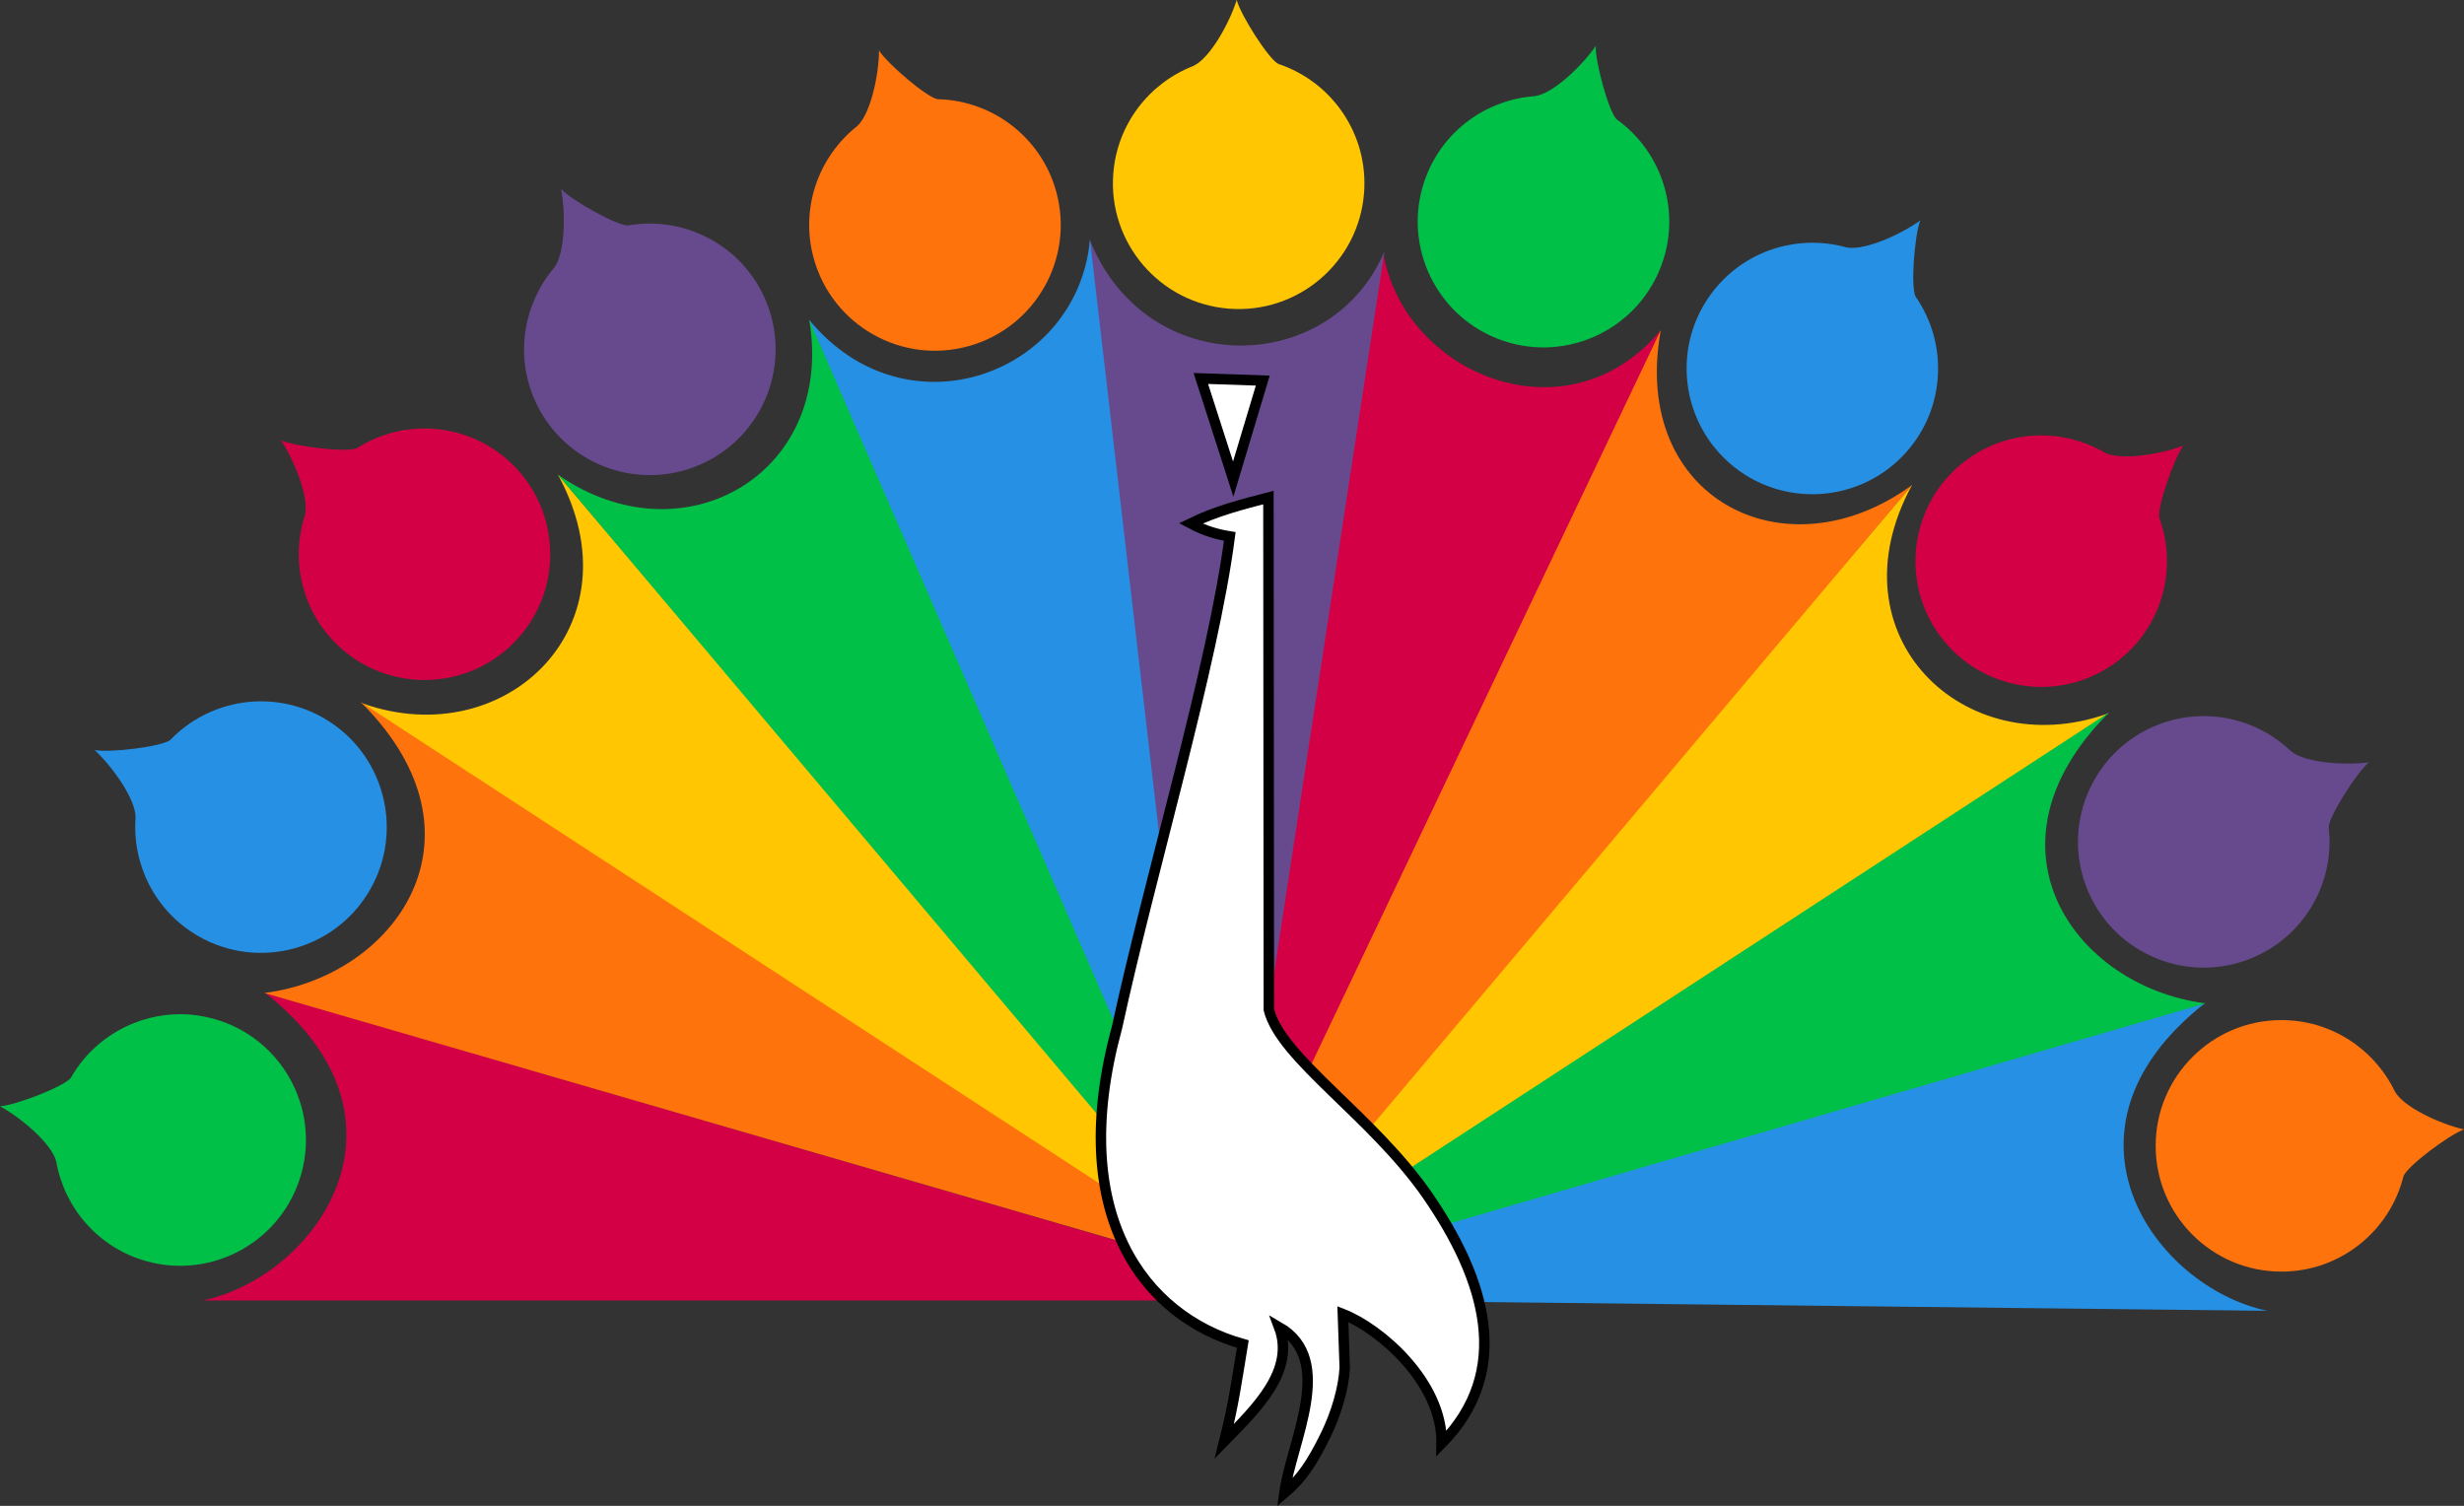
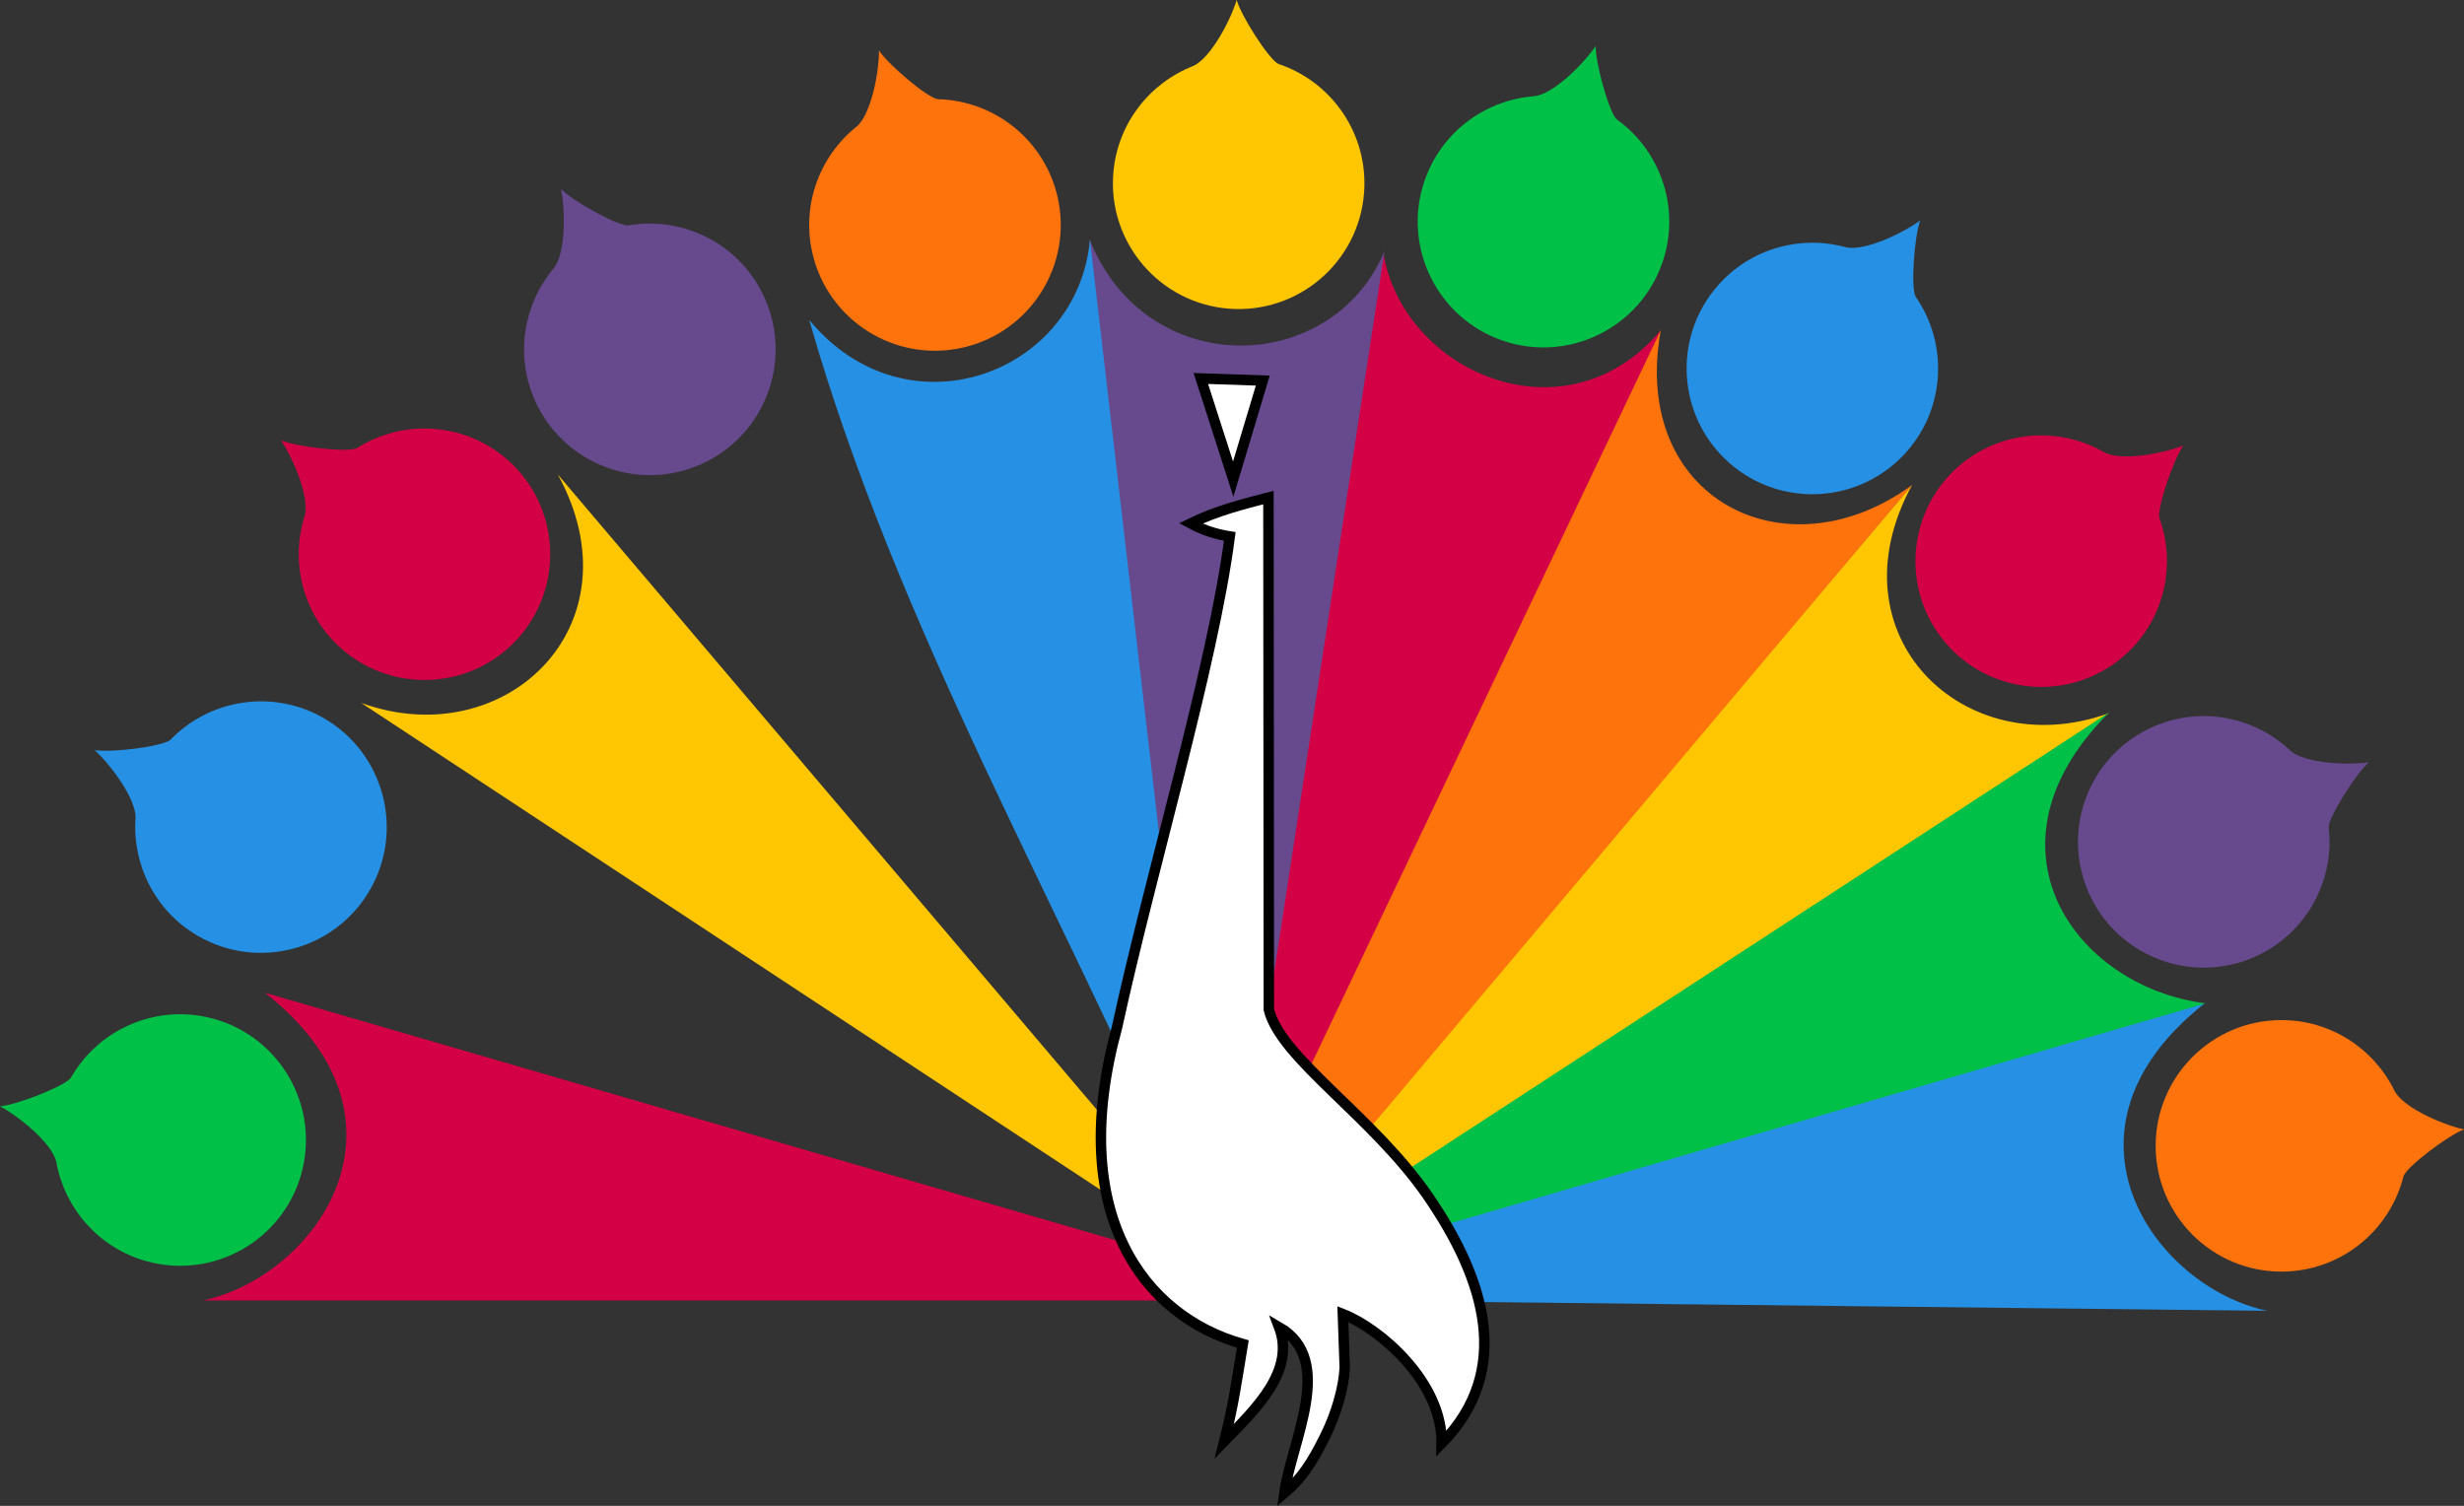
<svg xmlns="http://www.w3.org/2000/svg" xmlns:ns1="http://sodipodi.sourceforge.net/DTD/sodipodi-0.dtd" xmlns:ns2="http://www.inkscape.org/namespaces/inkscape" version="1.1" id="svg2" ns1:docname="NBC Peacock 1956.svg" ns2:output_extension="org.inkscape.output.svg.inkscape" ns2:version="0.48.5 r10040" ns1:version="0.32" x="0px" y="0px" width="1000px" height="611.146px" viewBox="0 2.586 1000 611.146" enable-background="new 0 2.586 1000 611.146" xml:space="preserve">
  <rect x="0" y="2.586" width="1000" height="611.146" fill="#333333" stroke="none" />
  <ns1:namedview id="base" gridtolerance="10000" guidetolerance="10" bordercolor="#666666" ns2:cy="69.15265" fit-margin-top="0" borderopacity="1.0" showguides="true" pagecolor="#ffffff" objecttolerance="10" ns2:zoom="2.3745826" ns2:cx="87.498429" showgrid="false" fit-margin-left="0" fit-margin-bottom="0" fit-margin-right="0" ns2:window-maximized="1" ns2:window-y="-8" ns2:window-x="-8" ns2:window-height="706" ns2:window-width="1366" ns2:guide-bbox="true" ns2:current-layer="layer1" ns2:pageshadow="2" ns2:document-units="px" ns2:pageopacity="0.0">
	</ns1:namedview>
  <g>
    <path fill="#FFC601" d="M539.703,530.309h-0.102l-22.221-10.51l-1.25-0.602l-3.18-1.5l-4.789-2.27l-2.521-1.19l-0.21-0.101   l-0.37-0.17l-40.85-19.33l-12.95-6.119l-304.22-200.36l-0.471-0.31c0.08,0.03,0.17,0.06,0.25,0.09c0.18,0.07,0.36,0.13,0.54,0.19   c57.89,20.399,112.521-31.8,79.021-92.99l264.17,311.34l14.98,7.26h0.01v0.011l0.56,0.271l2.472,1.2l4.559,2.199l3.421,1.66   l1.229,0.6L539.703,530.309z" />
    <path id="path3210" ns2:connector-curvature="0" ns1:nodetypes="ccccc" fill="#D40046" d="M674.024,136.601   c-38.147,45.639-104.265,17.65-112.616-31.279l-69.138,354.671l29.288,0.631C572.379,342.28,638.009,262.35,674.024,136.601z" />
    <path fill="#FFC601" d="M855.862,292.028l-0.471,0.31l-304.21,200.359l-12.979,6.141l-19.261,9.109l-12.841,6.07l-0.46,0.22   l-0.271,0.132l-0.51,0.238l-8.34,3.939l-0.16,0.08l-24.85,11.75h-0.311l24.59-11.92l0.16-0.07l8.34-4.049l0.771-0.371l0.472-0.229   h0.01l6.35-3.08l264.011-311.16l0.149-0.18c-0.021,0.04-0.04,0.07-0.061,0.11v0.01c-33.359,61.14,21.229,113.26,79.08,92.87   c0.181-0.06,0.359-0.12,0.54-0.19C855.692,292.088,855.782,292.059,855.862,292.028z" />
    <path id="path3180" ns2:connector-curvature="0" ns1:nodetypes="ccccc" fill="#674A8E" d="M442.272,99.93   c23.065,57.456,98.323,55.38,119.608,4.607l-58.106,379.961l-22.612,1.125C468.584,357.443,438.498,230.678,442.272,99.93z" />
    <path id="path3178" ns2:connector-curvature="0" ns1:nodetypes="ccccc" fill="#2691E4" d="M328.41,132.418   c39.389,47.769,109.033,22.24,113.936-32.597l44.572,383.175l-6.039,4.459C430.056,369.108,364.428,258.166,328.41,132.418   L328.41,132.418z" />
    <path fill="#D40046" d="M536.742,530.379H82.343c45.88-9.761,90.72-73.051,25.53-124.621c-0.08-0.08-0.17-0.149-0.26-0.209   c-0.021-0.021-0.051-0.041-0.07-0.062l0.149,0.04l222.729,64.82l165.371,48.109l0.57,0.17l3.609,1.051l3.64,1.06l3.591,1.04   l1.68,0.49h0.01l1.07,0.32l26.399,7.68L536.742,530.379z" />
    <path fill="#2691E4" d="M920.102,534.559l-380.398-4.25h-0.102l-0.17-0.01l-2.51-0.021l-0.561-0.01l-30.91-0.35l-4.359-0.041   l-17.631-0.199l-2.699-0.03l-0.73-0.011l1.68-0.489l21.281-6.149l4.209-1.221l0.229-0.061l3.721-1.08l4.279-1.239l0.7-0.2   l0.42-0.119L894.74,409.728l0.16-0.05c-0.021,0.02-0.051,0.039-0.07,0.06c-0.09,0.062-0.18,0.131-0.26,0.2   C829.371,461.508,874.222,524.809,920.102,534.559z" />
-     <path fill="#FF730D" d="M539.432,530.299l-2.51-0.021l-26.891-7.811l-0.91-0.26l-1.689-0.49l-3.79-1.1l-3.51-1.021l-3.61-1.05   l-0.57-0.16l-165.529-48.04l-222.551-64.591l-0.569-0.17c0.1-0.01,0.21-0.029,0.31-0.039c0.03,0,0.051-0.01,0.08-0.021   c52.79-6.898,92.96-63.34,39.35-117.37c-0.06-0.07-0.14-0.15-0.219-0.22c-0.141-0.15-0.291-0.3-0.441-0.45l0.98,0.64   l316.85,206.509l7.57,4.94l32.51,14.761l0.57,0.27l0.391,0.17l2.22,1.012l5.21,2.358l2.75,1.25l1.29,0.59L539.432,530.299z" />
    <path fill="#00C048" d="M895.132,409.778l-0.561,0.16h-0.011L517.781,519.678l-0.399,0.121l-0.66,0.188l-6.3,1.83v0.011   l-1.301,0.381h-0.01l-0.221,0.06h-0.01l-6.189,1.812l-19.23,5.6h-0.01l-2.399,0.699h-1.7l1.4-0.729h0.01l0.949-0.5l0.021-0.01   l18.24-9.46l0.16-0.08l4.43-2.301l2.91-1.51l0.69-0.359l0.41-0.211l8.67-4.5l13.41-6.959l7.539-4.92h0.01l316.87-206.53l0.979-0.64   c-0.149,0.15-0.3,0.3-0.439,0.45h-0.011c-0.069,0.07-0.149,0.15-0.21,0.22h-0.01c-53.601,54.03-13.431,110.47,39.359,117.39h0.011   c0.029,0,0.05,0.01,0.08,0.01C894.932,409.75,895.032,409.769,895.132,409.778z" />
-     <path id="path3176" ns2:connector-curvature="0" ns1:nodetypes="ccccc" fill="#00C048" d="M226.42,195.229   c50.785,35.414,112.637-0.437,101.984-62.901l176.532,406.374l-29.666-48.326L226.42,195.229L226.42,195.229L226.42,195.229z" />
    <path fill="#FF730D" d="M775.992,199.438l-248.83,295.12l-8.22,13.39l-1.7,2.771l-4.109,6.701l-0.18,0.278l-0.271,0.45l-1.529,2.49   l-0.73,1.18l-0.389,0.65l-0.07,0.119l-4.51,7.33l-0.281,0.461h-4.219l0.14-0.5l1.601-5.801l0.301-1.08l0.619-2.261l0.029-0.118   l0.92-3.32l0.689-2.521l0.121-0.408l0.06-0.23l0.11-0.391v-0.011l14.67-53.149l0.6-2.181l153.141-321.72l0.08-0.18   c-0.011,0.03-0.011,0.06-0.011,0.09l-0.01,0.01v0.04c-12.45,68.06,50.391,100.39,101.891,62.85   C775.932,199.479,775.962,199.448,775.992,199.438z" />
    <path id="path2396" ns2:connector-curvature="0" ns1:nodetypes="cccscccsccccccc" fill="#FFFFFF" stroke="#000000" stroke-width="4.243" d="   M483.236,215.004c10.516-5.121,21.031-7.762,31.553-10.489l0.168,207.853c4.899,19.843,42.174,43.202,64.429,75.437   c23.571,34.144,34.641,71.158,5.679,100.611c0.406-24.896-25.076-46.69-40.068-52.533l0.756,21.738   c-0.422,8.43-3.491,18.703-7.76,27.418c-5.806,11.857-10.14,17.928-16.744,23.52c2.754-20.713,21.059-54.028-2.143-67.387   c6.678,17.723-9.207,33.019-22.234,46.324c3.774-14.955,4.864-23.359,7.512-39.443c-40.234-11.312-71.754-52.735-51.02-128.635   c13.578-62.674,38.947-146.561,45.731-199.125C494.303,219.52,489.246,218.218,483.236,215.004L483.236,215.004z" />
    <path id="path3168" ns2:connector-curvature="0" ns1:nodetypes="cccc" fill="#FFFFFF" stroke="#000000" stroke-width="4.243" d="   M500.492,197.039l-13.14-40.85l25.14,0.856L500.492,197.039L500.492,197.039z" />
    <path id="path3220" ns2:connector-curvature="0" ns1:nodetypes="csssssssc" fill="#FF730D" d="M999.996,460.967   c-6.044,2.146-22.92,14.804-24.521,18.891c-0.026,0.068-0.004-0.038-0.02,0.03c-5.492,22.255-25.604,38.772-49.55,38.772   c-28.173,0-51.039-22.865-51.039-51.042c0-28.173,22.866-51.038,51.039-51.038c20.188,0,37.652,11.744,45.931,28.769   c0.037,0.08,0.078,0.155,0.121,0.231c3.669,6.521,18.723,13.286,28.043,15.387H999.996z" />
    <path id="path3223" ns2:connector-curvature="0" ns1:nodetypes="csssssssc" fill="#674A8E" d="M961.394,311.955   c-4.899,4.133-16.241,21.924-16.306,26.308c-0.004,0.075-0.013-0.03-0.004,0.038c2.686,22.764-10.328,45.299-32.742,53.728   c-26.368,9.914-55.821-3.444-65.734-29.813c-9.914-26.375,3.445-55.821,29.817-65.735c18.899-7.104,39.377-2.258,53.115,10.765   c0.062,0.062,0.125,0.118,0.193,0.176c5.731,4.811,22.201,5.852,31.663,4.537h-0.003V311.955z" />
    <path id="path3225" ns2:connector-curvature="0" ns1:nodetypes="csssssssc" fill="#D40046" d="M886.129,183.395   c-3.811,5.156-10.728,25.086-9.772,29.369c0.016,0.072-0.022-0.026,0,0.036c7.885,21.525,0.44,46.463-19.41,59.849   c-23.359,15.748-55.103,9.572-70.854-13.788c-15.748-23.362-9.572-55.103,13.788-70.851c16.743-11.287,37.786-11.312,54.168-1.823   c0.071,0.043,0.147,0.083,0.229,0.124C860.965,189.667,877.229,186.862,886.129,183.395L886.129,183.395z" />
    <path id="path3227" ns2:connector-curvature="0" ns1:nodetypes="csssssssc" fill="#2691E4" d="M779.354,92.024   c-2.37,5.959-3.966,26.995-1.952,30.892c0.037,0.064-0.026-0.023,0.011,0.03c13.116,18.8,12.288,44.812-3.489,62.823   c-18.563,21.191-50.83,23.324-72.021,4.757c-21.189-18.564-23.325-50.83-4.759-72.021c13.306-15.188,33.646-20.587,51.904-15.592   c0.084,0.022,0.171,0.042,0.255,0.061c7.323,1.537,22.334-5.327,30.053-10.953L779.354,92.024L779.354,92.024z" />
    <path id="path3229" ns2:connector-curvature="0" ns1:nodetypes="csssssssc" fill="#00C048" d="M647.619,21.232   C647.375,27.641,652.902,48,656.104,51c0.055,0.051-0.029-0.011,0.023,0.027c18.648,13.334,26.562,38.126,17.707,60.375   c-10.41,26.178-40.11,38.973-66.289,28.558c-26.178-10.414-38.971-40.111-28.557-66.289c7.461-18.76,24.826-30.647,43.704-32.043   c0.091-0.01,0.175-0.017,0.263-0.029C630.373,40.601,642.225,29.114,647.619,21.232L647.619,21.232z" />
    <path id="path3231" ns2:connector-curvature="0" ns1:nodetypes="csssssssc" fill="#FFC601" d="M501.904,2.586   c1.661,6.193,12.953,24.013,16.896,25.933c0.068,0.032-0.03-0.002,0.029,0.021c21.758,7.23,36.64,28.577,34.756,52.45   c-2.215,28.085-26.81,49.081-54.895,46.864c-28.087-2.216-49.083-26.809-46.865-54.896c1.588-20.127,14.668-36.614,32.291-43.523   c0.08-0.032,0.16-0.066,0.239-0.103c6.792-3.147,14.722-17.621,17.546-26.745V2.586H501.904z" />
    <path id="path3233" ns2:connector-curvature="0" ns1:nodetypes="csssssssc" fill="#FF730D" d="M356.735,23.05   c3.415,5.428,19.466,19.123,23.802,19.793c0.071,0.011-0.033,0.007,0.033,0.007c22.92,0.492,43.438,16.499,48.682,39.862   c6.17,27.489-11.135,54.807-38.625,60.975c-27.488,6.17-54.807-11.135-60.975-38.624c-4.421-19.701,3.213-39.313,18.012-51.115   c0.068-0.055,0.136-0.11,0.201-0.169c5.561-5.01,8.864-21.18,8.875-30.731h-0.005V23.05z" />
    <path id="path3235" ns2:connector-curvature="0" ns1:nodetypes="csssssssc" fill="#674A8E" d="M227.695,79.292   c4.404,4.661,22.809,14.977,27.191,14.792c0.074-0.003-0.03,0.015,0.035,0.002c22.576-3.971,45.814,7.743,55.498,29.645   c11.393,25.768-0.274,55.925-26.043,67.318c-25.768,11.391-55.924-0.275-67.317-26.043c-8.163-18.466-4.485-39.186,7.739-53.641   c0.055-0.066,0.109-0.133,0.162-0.203C229.44,105.167,229.543,88.662,227.695,79.292L227.695,79.292z" />
    <path id="path3237" ns2:connector-curvature="0" ns1:nodetypes="csssssssc" fill="#D40046" d="M114.029,181.249   c5.855,2.615,26.807,5.083,30.786,3.23c0.067-0.03-0.022,0.025,0.034-0.011c19.328-12.328,45.281-10.421,62.624,6.091   c20.405,19.427,21.196,51.752,1.771,72.157c-19.428,20.405-51.756,21.197-72.158,1.77c-14.623-13.923-19.174-34.47-13.428-52.506   c0.027-0.082,0.049-0.166,0.07-0.251c1.84-7.255-4.396-22.536-9.697-30.48H114.029z" />
    <path id="path3239" ns2:connector-curvature="0" ns1:nodetypes="csssssssc" fill="#2691E4" d="M38.416,307   c6.307,1.162,27.25-1.372,30.681-4.106c0.06-0.045-0.015,0.031,0.032-0.021c15.883-16.53,41.556-20.788,62.297-8.823   c24.404,14.078,32.783,45.311,18.707,69.715c-14.079,24.401-45.309,32.784-69.713,18.707   c-17.49-10.089-26.748-28.985-25.411-47.871c0.008-0.083,0.008-0.175,0.012-0.259c0.08-7.481-9.58-20.867-16.601-27.342H38.416z" />
    <path id="path3241" ns2:connector-curvature="0" ns1:nodetypes="csssssssc" fill="#00C048" d="M0.002,451.563   c6.398-0.422,26.076-8.034,28.728-11.528c0.045-0.057-0.008,0.03,0.024-0.025c11.326-19.932,35.164-30.372,58.211-23.877   c27.117,7.643,42.923,35.853,35.279,62.97c-7.642,27.116-35.853,42.925-62.969,35.282c-19.433-5.478-33.057-21.521-36.404-40.148   c-0.016-0.087-0.035-0.171-0.054-0.258C21.053,466.707,8.4,456.11,0,451.561L0.002,451.563z" />
  </g>
</svg>